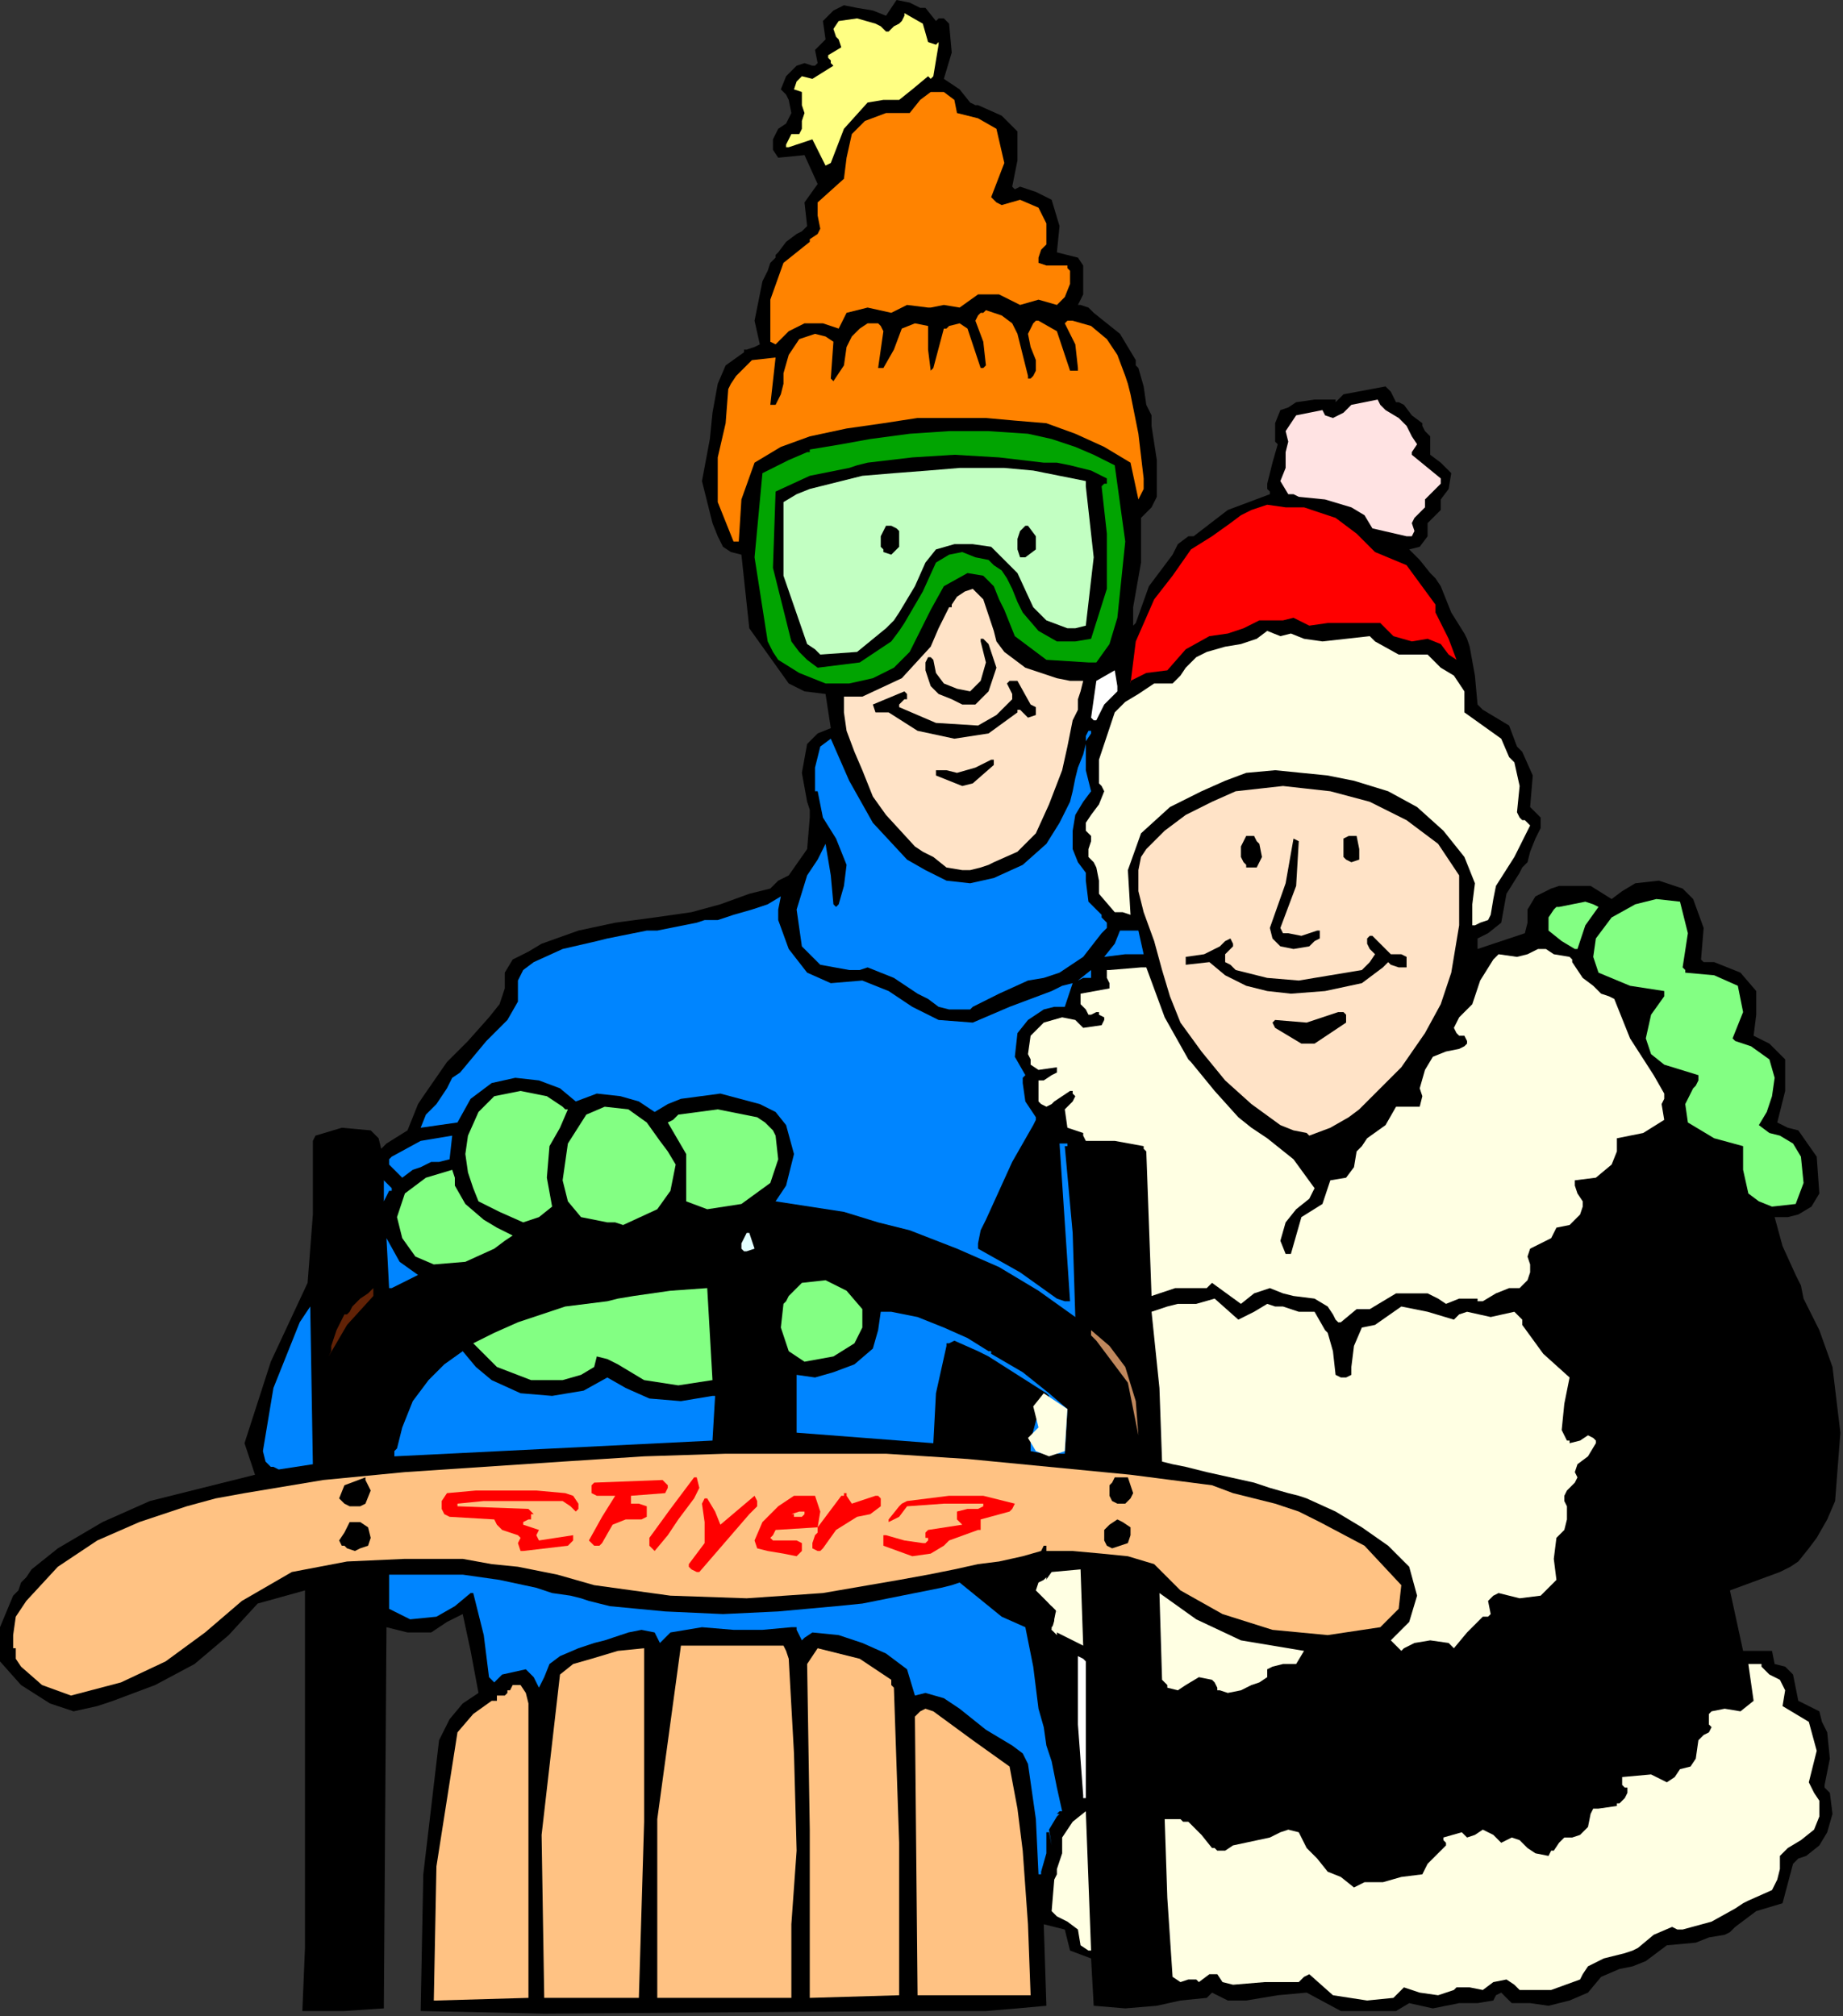
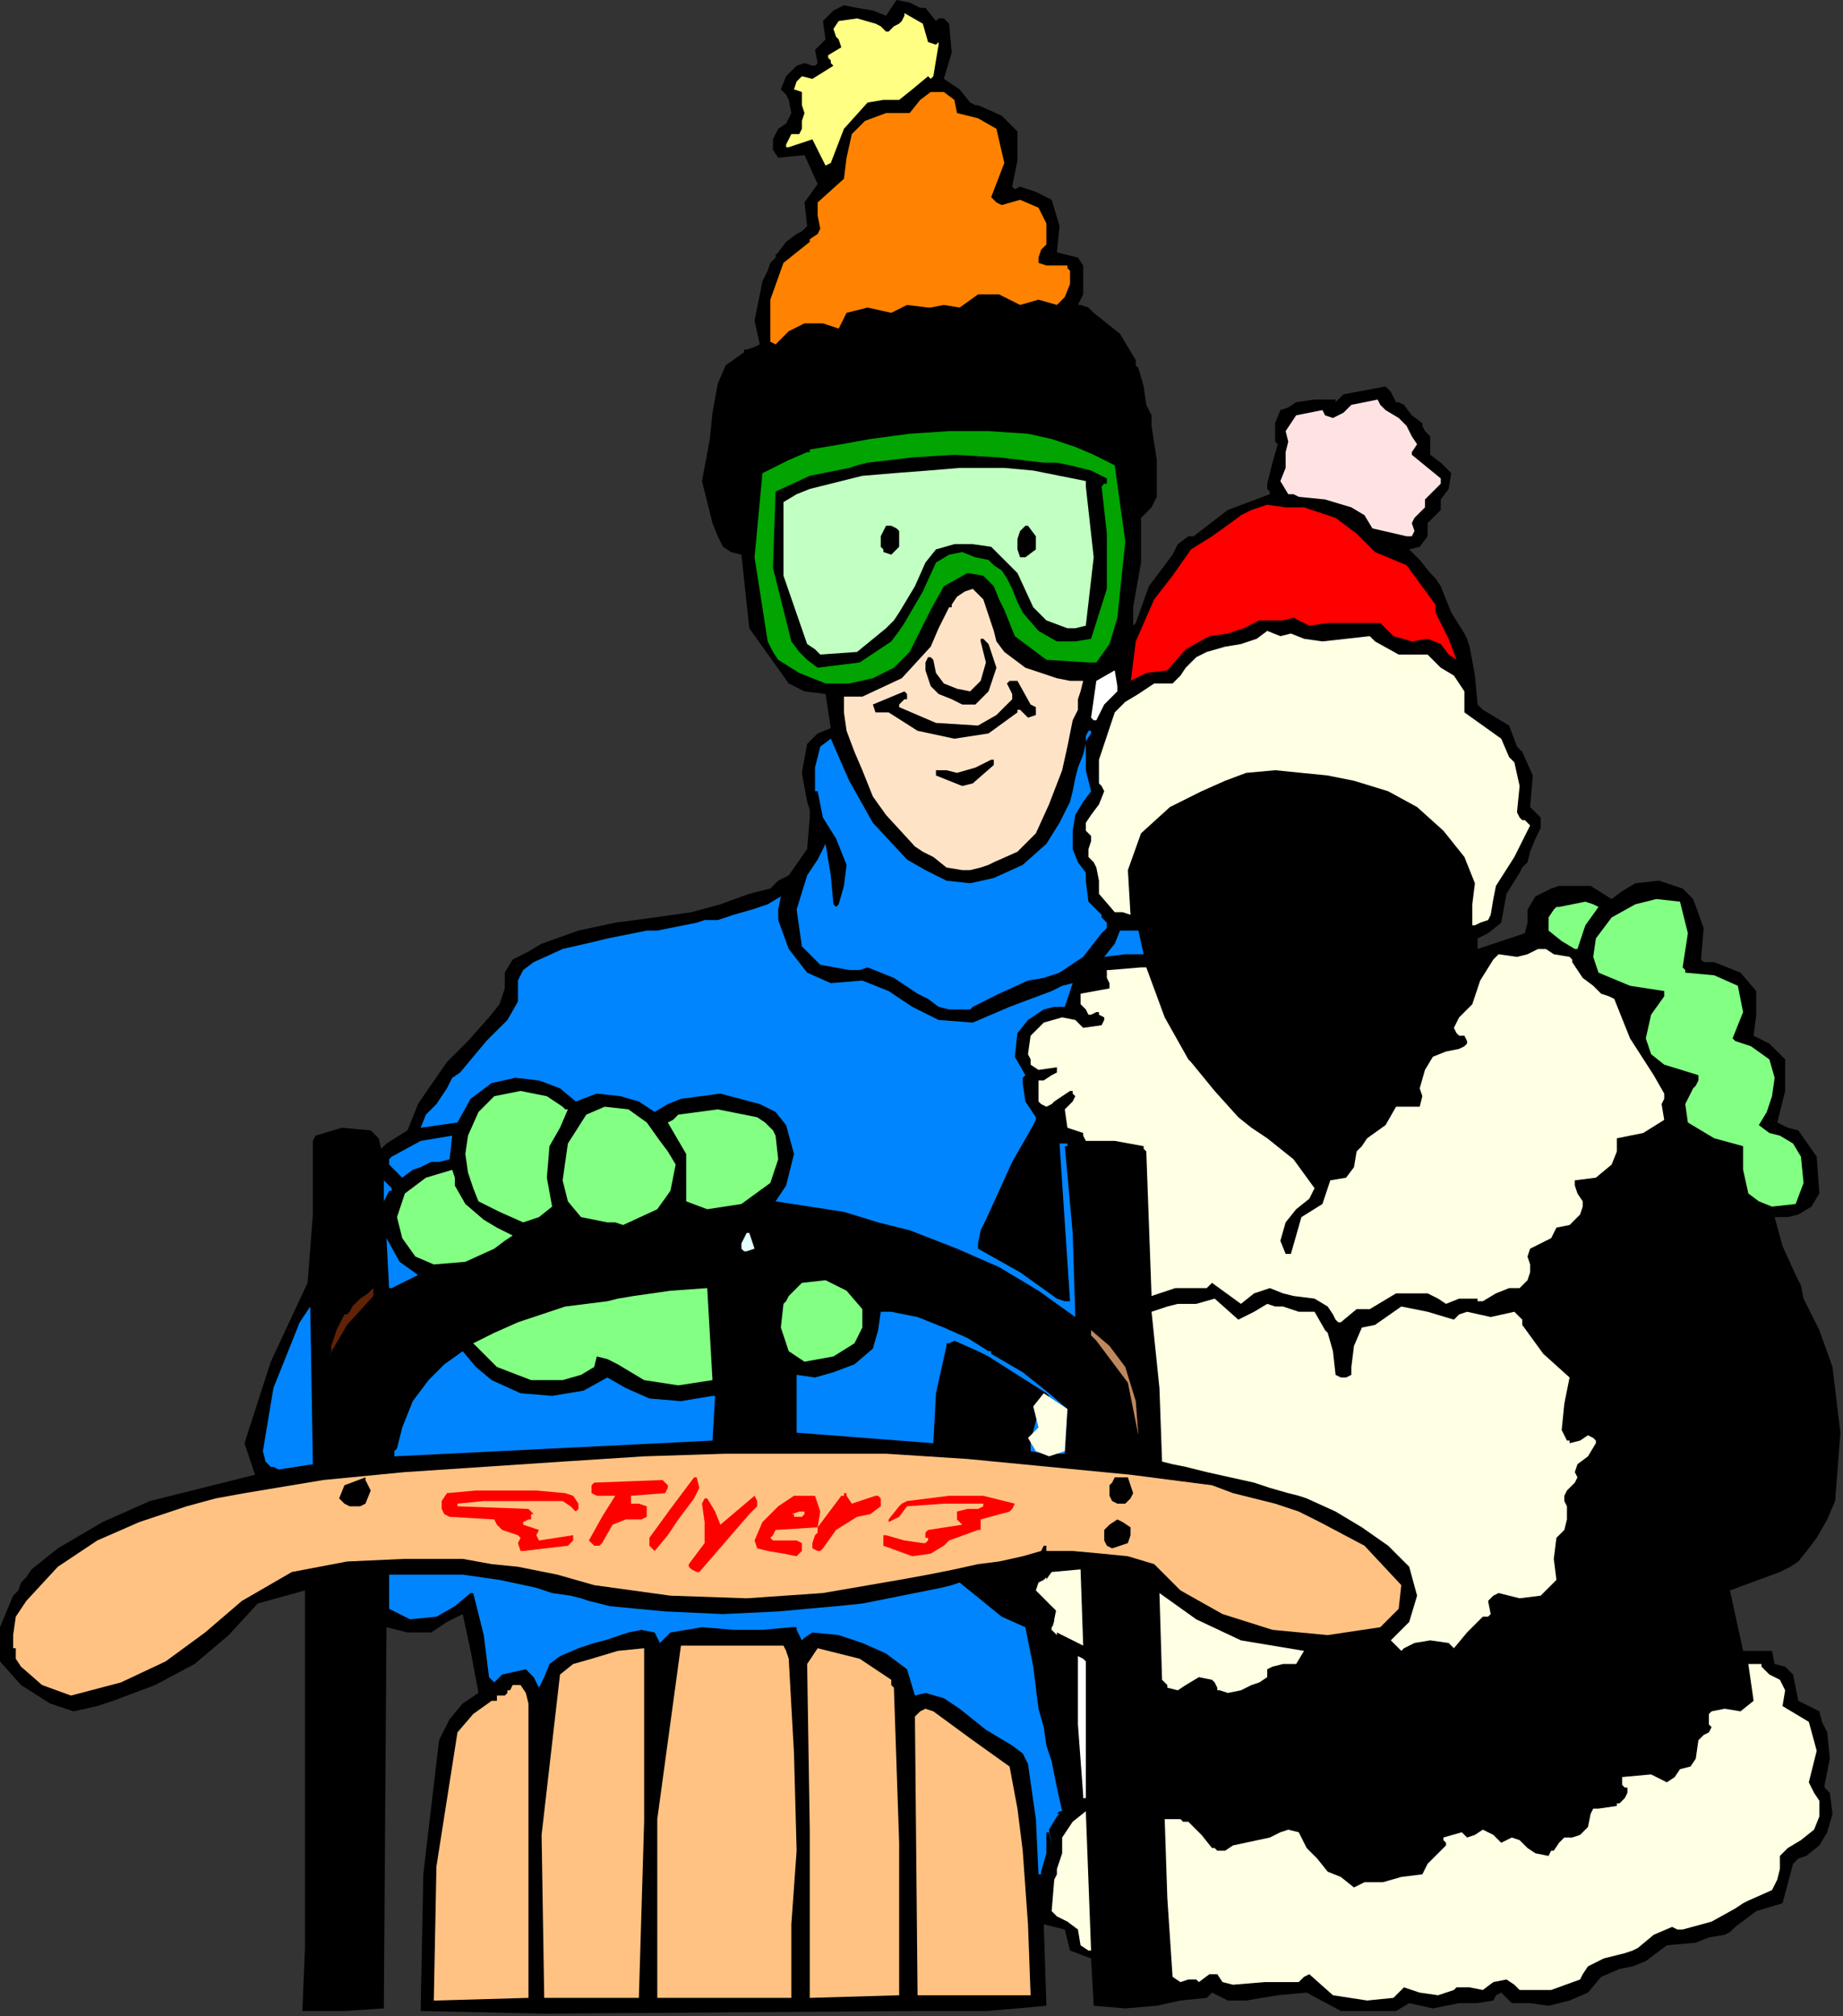
<svg xmlns="http://www.w3.org/2000/svg" xmlns:ns1="http://sodipodi.sourceforge.net/DTD/sodipodi-0.dtd" xmlns:ns2="http://www.inkscape.org/namespaces/inkscape" version="1.0" width="185.473mm" height="202.935mm" id="svg151" ns1:docname="PEOPL002.WMF">
  <rect width="100%" height="100%" fill="#333333" stroke="none" />
  <ns1:namedview pagecolor="#ffffff" bordercolor="#666666" borderopacity="1" objecttolerance="10" gridtolerance="10" guidetolerance="10" ns2:pageopacity="0" ns2:pageshadow="2" ns2:window-width="640" ns2:window-height="480" id="namedview153" />
  <defs id="defs3">
    <pattern id="WMFhbasepattern" patternUnits="userSpaceOnUse" width="6" height="6" x="0" y="0" />
  </defs>
-   <path style="fill:none;stroke:none;" d="  M 0,771   L 0,771   L 0,771   L 0,771   z " id="path5" />
  <path style="fill:#000000;fill-rule:evenodd;fill-opacity:1;stroke:none;" d="  M 146,764   L 146,763   L 146,763   L 147,619   L 155,621   L 164,621   L 170,617   L 176,614   L 179,628   L 182,644   L 176,648   L 171,654   L 167,662   L 161,713   L 160,765   L 207,766   L 350,765   L 362,765   L 375,765   L 387,764   L 398,763   L 397,732   L 405,734   L 407,742   L 415,745   L 416,763   L 428,764   L 440,763   L 449,761   L 459,760   L 460,759   L 461,758   L 467,761   L 474,761   L 486,759   L 497,758   L 510,765   L 525,765   L 531,765   L 536,762   L 545,764   L 555,762   L 562,762   L 568,761   L 569,759   L 571,758   L 573,760   L 575,762   L 582,762   L 589,763   L 597,761   L 604,758   L 609,752   L 616,749   L 621,748   L 626,746   L 634,740   L 645,739   L 650,737   L 656,736   L 658,735   L 660,733   L 668,727   L 678,724   L 682,709   L 684,707   L 687,706   L 692,702   L 695,697   L 697,690   L 696,682   L 694,680   L 694,679   L 696,669   L 695,659   L 693,655   L 692,651   L 684,647   L 682,637   L 679,634   L 675,633   L 674,628   L 663,628   L 658,605   L 677,598   L 681,596   L 684,594   L 688,589   L 691,585   L 695,578   L 698,571   L 700,545   L 697,520   L 692,506   L 686,494   L 685,489   L 683,485   L 678,474   L 675,463   L 680,463   L 684,462   L 689,459   L 692,454   L 691,440   L 684,430   L 680,429   L 676,427   L 679,415   L 679,403   L 678,402   L 677,401   L 673,397   L 667,394   L 668,386   L 668,377   L 662,370   L 652,366   L 650,366   L 649,366   L 648,366   L 647,365   L 648,353   L 644,342   L 643,341   L 643,341   L 640,338   L 631,335   L 622,336   L 617,339   L 613,342   L 605,337   L 596,337   L 593,337   L 590,338   L 584,341   L 581,346   L 581,351   L 580,355   L 562,361   L 562,359   L 562,357   L 566,355   L 571,351   L 573,340   L 578,332   L 579,330   L 581,328   L 582,324   L 584,319   L 586,315   L 586,311   L 584,309   L 582,307   L 583,295   L 579,286   L 578,285   L 577,284   L 574,276   L 564,270   L 563,269   L 562,268   L 561,257   L 559,246   L 558,243   L 557,241   L 552,233   L 548,223   L 546,220   L 544,218   L 540,213   L 536,209   L 540,208   L 543,204   L 543,201   L 543,199   L 548,194   L 548,192   L 548,190   L 551,186   L 552,180   L 548,176   L 544,173   L 544,170   L 544,166   L 542,164   L 541,162   L 541,162   L 541,161   L 537,158   L 534,154   L 532,153   L 531,153   L 530,151   L 529,149   L 528,148   L 527,147   L 511,150   L 511,150   L 510,151   L 509,152   L 508,153   L 508,152   L 507,152   L 500,152   L 493,153   L 490,155   L 487,156   L 485,161   L 485,166   L 485,168   L 486,169   L 484,176   L 482,184   L 482,186   L 483,187   L 483,188   L 483,188   L 467,194   L 454,204   L 453,204   L 452,204   L 448,207   L 446,211   L 437,223   L 432,237   L 431,238   L 431,239   L 431,235   L 431,231   L 434,214   L 434,197   L 438,193   L 440,189   L 440,175   L 438,162   L 438,158   L 436,154   L 435,147   L 433,140   L 432,139   L 432,137   L 426,127   L 416,119   L 414,117   L 411,116   L 411,116   L 410,116   L 412,112   L 412,109   L 412,105   L 412,101   L 410,98   L 402,96   L 403,86   L 400,76   L 394,73   L 388,71   L 386,72   L 386,72   L 385,71   L 385,71   L 387,61   L 387,50   L 381,44   L 372,40   L 371,40   L 369,39   L 365,34   L 359,30   L 362,20   L 361,9   L 360,8   L 359,7   L 357,7   L 356,8   L 352,3   L 350,3   L 346,1   L 341,0   L 337,6   L 332,4   L 326,3   L 321,2   L 317,4   L 315,6   L 313,8   L 314,15   L 312,17   L 310,19   L 311,24   L 310,25   L 309,25   L 306,24   L 303,25   L 299,29   L 297,34   L 299,36   L 300,38   L 301,43   L 299,47   L 296,49   L 294,53   L 294,57   L 296,60   L 306,59   L 311,70   L 306,77   L 307,86   L 305,88   L 303,89   L 299,92   L 296,96   L 295,97   L 295,98   L 293,100   L 292,103   L 290,107   L 289,112   L 287,122   L 289,131   L 287,132   L 284,133   L 283,133   L 283,134   L 276,139   L 273,146   L 271,157   L 270,167   L 267,183   L 271,199   L 273,204   L 275,208   L 278,210   L 282,211   L 285,239   L 300,260   L 306,263   L 314,264   L 316,277   L 311,279   L 307,283   L 305,294   L 307,305   L 308,308   L 308,311   L 307,323   L 300,333   L 296,335   L 293,338   L 289,339   L 285,340   L 274,344   L 263,347   L 249,349   L 234,351   L 220,354   L 206,359   L 201,362   L 195,365   L 192,370   L 192,376   L 190,382   L 186,387   L 178,396   L 170,404   L 161,417   L 159,420   L 155,430   L 147,435   L 146,436   L 145,437   L 144,433   L 141,430   L 130,429   L 120,432   L 119,434   L 119,436   L 119,462   L 117,488   L 103,518   L 93,549   L 95,555   L 97,561   L 77,566   L 57,571   L 39,579   L 22,589   L 17,593   L 12,597   L 10,600   L 8,602   L 7,605   L 5,607   L 0,619   L 0,632   L 8,641   L 19,648   L 28,651   L 37,649   L 40,648   L 43,647   L 59,641   L 74,633   L 87,622   L 98,610   L 116,605   L 116,660   L 116,716   L 116,741   L 115,765   L 131,765   L 146,764  z " id="path7" />
  <path style="fill:#ffc283;fill-rule:evenodd;fill-opacity:1;stroke:none;" d="  M 166,761   L 201,760   L 201,704   L 201,648   L 200,644   L 198,641   L 195,641   L 194,643   L 194,643   L 193,643   L 193,644   L 192,645   L 189,645   L 189,646   L 189,647   L 188,647   L 187,647   L 180,652   L 174,659   L 166,710   L 165,761   L 166,761   L 166,761  z " id="path9" />
  <path style="fill:#ffffe3;fill-rule:evenodd;fill-opacity:1;stroke:none;" d="  M 520,761   L 530,760   L 534,756   L 537,757   L 540,758   L 547,759   L 553,757   L 554,756   L 554,756   L 559,756   L 564,757   L 568,754   L 573,753   L 576,755   L 578,757   L 590,757   L 601,753   L 602,751   L 604,748   L 610,745   L 618,743   L 621,742   L 623,741   L 629,736   L 636,733   L 638,734   L 640,734   L 651,731   L 660,726   L 663,724   L 665,723   L 674,719   L 676,715   L 677,711   L 677,708   L 677,706   L 680,703   L 685,700   L 690,696   L 692,691   L 692,685   L 690,682   L 688,678   L 691,666   L 688,655   L 678,649   L 679,643   L 677,639   L 673,637   L 670,634   L 670,634   L 670,633   L 665,633   L 667,647   L 662,651   L 656,650   L 651,651   L 650,652   L 650,655   L 650,656   L 651,657   L 650,659   L 648,660   L 646,662   L 645,669   L 643,672   L 639,673   L 637,676   L 634,678   L 628,675   L 617,676   L 617,678   L 617,679   L 618,680   L 619,680   L 619,682   L 618,684   L 617,685   L 616,686   L 615,686   L 615,687   L 608,688   L 606,688   L 605,690   L 604,695   L 601,698   L 598,699   L 595,699   L 593,701   L 591,704   L 590,704   L 589,706   L 584,705   L 581,703   L 578,700   L 575,699   L 571,701   L 568,698   L 564,696   L 561,698   L 558,699   L 556,697   L 549,699   L 549,700   L 550,701   L 550,702   L 550,702   L 543,709   L 541,713   L 533,714   L 526,716   L 522,716   L 519,716   L 517,717   L 515,718   L 510,714   L 505,712   L 501,707   L 497,703   L 494,697   L 490,696   L 487,697   L 485,698   L 483,699   L 469,702   L 466,704   L 463,704   L 462,703   L 461,703   L 457,698   L 452,693   L 450,693   L 449,692   L 443,692   L 444,722   L 446,752   L 449,754   L 452,753   L 455,753   L 456,754   L 456,754   L 460,751   L 463,751   L 465,754   L 469,755   L 481,754   L 492,754   L 493,754   L 494,754   L 496,752   L 498,751   L 507,759   L 520,761  z " id="path11" />
  <path style="fill:#ffc283;fill-rule:evenodd;fill-opacity:1;stroke:none;" d="  M 227,760   L 243,760   L 245,693   L 245,627   L 235,628   L 225,631   L 218,633   L 213,637   L 206,698   L 207,760   L 227,760  z " id="path13" />
  <path style="fill:#ffc283;fill-rule:evenodd;fill-opacity:1;stroke:none;" d="  M 250,760   L 301,760   L 301,732   L 303,704   L 302,667   L 300,631   L 299,628   L 298,626   L 259,626   L 250,692   L 250,760   L 250,760   L 250,760  z " id="path15" />
  <path style="fill:#ffc283;fill-rule:evenodd;fill-opacity:1;stroke:none;" d="  M 308,760   L 342,759   L 342,701   L 340,642   L 339,641   L 339,639   L 327,631   L 311,627   L 309,630   L 307,633   L 308,696   L 308,760   L 308,760   L 308,760  z " id="path17" />
  <path style="fill:#ffc283;fill-rule:evenodd;fill-opacity:1;stroke:none;" d="  M 349,759   L 392,759   L 391,732   L 389,704   L 387,688   L 384,672   L 370,662   L 355,651   L 352,650   L 350,651   L 349,652   L 348,653   L 349,759  z " id="path19" />
  <path style="fill:#ffffe3;fill-rule:evenodd;fill-opacity:1;stroke:none;" d="  M 414,742   L 414,742   L 415,742   L 413,689   L 408,693   L 404,699   L 404,705   L 402,711   L 402,712   L 402,713   L 401,715   L 400,727   L 401,728   L 402,729   L 406,731   L 410,734   L 411,740   L 414,742  z " id="path21" />
  <path style="fill:#0085ff;fill-rule:evenodd;fill-opacity:1;stroke:none;" d="  M 396,712   L 398,705   L 398,697   L 399,697   L 399,697   L 400,702   L 399,696   L 402,691   L 402,691   L 403,690   L 403,690   L 402,690   L 403,689   L 404,689   L 402,680   L 400,670   L 399,667   L 398,664   L 397,657   L 395,650   L 393,634   L 390,619   L 381,615   L 365,602   L 362,603   L 358,604   L 348,606   L 338,608   L 328,610   L 318,611   L 296,613   L 275,614   L 253,613   L 232,611   L 228,610   L 224,609   L 221,608   L 217,607   L 210,606   L 204,604   L 190,601   L 176,599   L 162,599   L 148,599   L 148,612   L 156,616   L 166,615   L 173,611   L 179,606   L 180,606   L 180,606   L 184,622   L 186,638   L 187,639   L 188,640   L 191,637   L 200,635   L 203,638   L 205,642   L 206,640   L 207,638   L 209,633   L 213,630   L 220,627   L 226,625   L 230,624   L 233,623   L 236,622   L 239,621   L 244,620   L 249,621   L 251,625   L 253,623   L 255,621   L 267,619   L 279,620   L 290,620   L 301,619   L 303,619   L 303,620   L 305,624   L 306,623   L 309,621   L 319,622   L 328,625   L 337,629   L 345,635   L 348,645   L 352,644   L 359,646   L 365,650   L 375,658   L 385,664   L 389,667   L 391,671   L 394,692   L 395,713   L 396,713   L 396,712  z " id="path23" />
  <path style="fill:#ffffff;fill-rule:evenodd;fill-opacity:1;stroke:none;" d="  M 413,684   L 413,684   L 413,683   L 413,632   L 412,631   L 410,630   L 410,656   L 412,683   L 412,684   L 413,684  z " id="path25" />
  <path style="fill:#ffc283;fill-rule:evenodd;fill-opacity:1;stroke:none;" d="  M 27,645   L 46,640   L 63,632   L 78,621   L 92,609   L 111,598   L 132,594   L 154,593   L 176,593   L 187,595   L 197,596   L 212,599   L 226,603   L 255,607   L 284,608   L 313,606   L 342,601   L 353,599   L 363,597   L 372,595   L 380,594   L 389,592   L 396,590   L 397,588   L 397,588   L 398,588   L 398,590   L 408,590   L 419,591   L 429,592   L 439,595   L 449,605   L 465,614   L 484,620   L 505,622   L 525,619   L 532,612   L 533,603   L 519,588   L 502,579   L 498,577   L 494,575   L 485,572   L 477,570   L 469,568   L 461,565   L 430,561   L 399,558   L 368,555   L 337,553   L 306,553   L 276,553   L 245,554   L 214,556   L 184,558   L 154,560   L 123,563   L 93,568   L 82,570   L 71,573   L 53,579   L 37,586   L 22,596   L 10,609   L 6,615   L 5,622   L 5,624   L 5,627   L 6,627   L 6,628   L 6,631   L 8,634   L 16,641   L 27,645  z " id="path27" />
  <path style="fill:#ffffe3;fill-rule:evenodd;fill-opacity:1;stroke:none;" d="  M 467,644   L 472,643   L 476,641   L 479,640   L 482,638   L 482,635   L 484,634   L 488,633   L 493,633   L 496,628   L 484,626   L 472,624   L 455,616   L 441,606   L 442,639   L 443,640   L 444,641   L 444,642   L 448,643   L 451,641   L 456,638   L 461,639   L 462,640   L 463,642   L 463,643   L 464,643   L 467,644  z " id="path29" />
  <path style="fill:#ffffe3;fill-rule:evenodd;fill-opacity:1;stroke:none;" d="  M 534,627   L 538,625   L 544,624   L 551,625   L 552,626   L 553,627   L 558,621   L 564,615   L 566,615   L 567,614   L 566,609   L 568,607   L 570,606   L 578,608   L 586,607   L 592,601   L 591,593   L 592,585   L 595,582   L 596,578   L 596,573   L 595,571   L 595,569   L 596,567   L 599,564   L 600,562   L 599,560   L 600,557   L 604,554   L 607,549   L 607,548   L 607,548   L 606,547   L 604,546   L 601,548   L 597,549   L 597,548   L 596,548   L 594,544   L 595,534   L 597,524   L 587,515   L 579,504   L 579,502   L 578,501   L 577,500   L 576,499   L 567,501   L 558,499   L 555,500   L 553,502   L 543,499   L 533,497   L 523,504   L 518,505   L 515,512   L 514,520   L 514,523   L 512,524   L 510,524   L 508,523   L 507,514   L 505,507   L 504,506   L 504,506   L 500,499   L 494,499   L 488,497   L 485,497   L 482,496   L 477,499   L 471,502   L 462,494   L 455,496   L 448,496   L 444,497   L 441,498   L 438,499   L 441,528   L 442,556   L 446,557   L 451,558   L 455,559   L 459,560   L 468,562   L 477,564   L 483,566   L 490,568   L 494,569   L 497,570   L 508,575   L 518,581   L 528,588   L 536,596   L 539,607   L 536,617   L 530,623   L 529,624   L 529,624   L 531,626   L 533,628   L 534,627   L 534,627  z " id="path31" />
  <path style="fill:#ffffe3;fill-rule:evenodd;fill-opacity:1;stroke:none;" d="  M 412,626   L 411,597   L 400,598   L 395,605   L 399,610   L 402,613   L 400,620   L 412,626   L 412,626   L 412,626  z " id="path33" />
  <path style="fill:#ffffe3;fill-rule:evenodd;fill-opacity:1;stroke:none;" d="  M 402,622   L 402,611   L 401,616   L 401,617   L 401,617   L 401,618   L 400,619   L 400,619   L 400,620   L 401,621   L 402,622   L 402,622  z " id="path35" />
  <path style="fill:#ffffe3;fill-rule:evenodd;fill-opacity:1;stroke:none;" d="  M 400,611   L 399,606   L 398,601   L 398,600   L 397,601   L 395,602   L 394,605   L 397,608   L 400,611  z " id="path37" />
  <path style="fill:#ff0000;fill-rule:evenodd;fill-opacity:1;stroke:none;" d="  M 265,598   L 265,598   L 266,598   L 285,576   L 288,573   L 288,571   L 287,569   L 287,569   L 287,569   L 274,580   L 272,575   L 269,570   L 268,570   L 267,572   L 268,579   L 268,587   L 265,591   L 262,595   L 262,596   L 262,596   L 263,597   L 265,598  z " id="path39" />
  <path style="fill:#ff0000;fill-rule:evenodd;fill-opacity:1;stroke:none;" d="  M 303,592   L 305,590   L 305,587   L 303,586   L 294,586   L 293,585   L 294,584   L 295,582   L 295,582   L 311,581   L 311,583   L 310,584   L 309,587   L 309,589   L 311,590   L 312,590   L 313,589   L 318,582   L 326,577   L 331,576   L 335,573   L 335,570   L 334,569   L 333,569   L 324,572   L 322,569   L 322,568   L 321,568   L 321,569   L 320,569   L 311,581   L 312,575   L 310,569   L 309,569   L 309,569   L 302,569   L 296,573   L 290,579   L 287,586   L 288,589   L 292,590   L 298,591   L 303,592  z " id="path41" />
  <path style="fill:#ff0000;fill-rule:evenodd;fill-opacity:1;stroke:none;" d="  M 347,592   L 354,591   L 359,588   L 360,587   L 361,586   L 372,582   L 373,582   L 373,581   L 373,578   L 384,575   L 385,574   L 386,572   L 374,569   L 361,569   L 353,570   L 345,571   L 343,572   L 342,573   L 338,578   L 338,578   L 338,579   L 342,577   L 345,573   L 359,572   L 374,572   L 374,573   L 372,574   L 368,574   L 364,575   L 364,576   L 364,578   L 365,579   L 366,580   L 353,582   L 352,583   L 352,585   L 353,585   L 353,586   L 352,587   L 351,587   L 344,586   L 337,584   L 337,584   L 336,584   L 336,586   L 336,588   L 347,592  z " id="path43" />
  <path style="fill:#ff0000;fill-rule:evenodd;fill-opacity:1;stroke:none;" d="  M 199,590   L 216,588   L 218,586   L 218,584   L 205,586   L 204,584   L 205,582   L 202,581   L 199,580   L 199,579   L 199,579   L 201,578   L 202,578   L 202,577   L 202,576   L 203,576   L 201,574   L 174,573   L 174,573   L 174,572   L 184,571   L 194,571   L 204,571   L 214,571   L 217,573   L 219,575   L 219,575   L 220,574   L 220,573   L 220,572   L 218,569   L 215,568   L 204,567   L 192,567   L 181,567   L 170,568   L 168,571   L 168,574   L 169,576   L 171,577   L 188,578   L 189,580   L 191,582   L 197,584   L 197,584   L 198,585   L 197,587   L 198,590   L 198,590   L 199,590  z " id="path45" />
  <path style="fill:#ff0000;fill-rule:evenodd;fill-opacity:1;stroke:none;" d="  M 249,590   L 254,584   L 258,578   L 261,574   L 264,570   L 266,566   L 265,562   L 265,562   L 264,562   L 255,574   L 247,585   L 247,587   L 247,588   L 248,589   L 249,590   L 249,590   L 249,590  z " id="path47" />
-   <path style="fill:#000000;fill-rule:evenodd;fill-opacity:1;stroke:none;" d="  M 135,590   L 137,589   L 140,588   L 141,585   L 140,581   L 137,579   L 133,579   L 131,583   L 129,586   L 130,588   L 131,588   L 132,589   L 135,590  z " id="path49" />
  <path style="fill:#000000;fill-rule:evenodd;fill-opacity:1;stroke:none;" d="  M 423,589   L 429,587   L 430,584   L 430,581   L 427,579   L 425,578   L 422,580   L 420,582   L 420,586   L 421,588   L 423,589  z " id="path51" />
  <path style="fill:#ff0000;fill-rule:evenodd;fill-opacity:1;stroke:none;" d="  M 227,588   L 228,588   L 229,587   L 233,580   L 238,578   L 244,578   L 246,577   L 246,575   L 246,574   L 246,573   L 243,572   L 240,572   L 240,570   L 240,569   L 253,568   L 254,566   L 254,565   L 252,563   L 226,564   L 225,565   L 225,567   L 225,568   L 227,569   L 234,569   L 229,577   L 224,586   L 225,587   L 225,587   L 226,588   L 227,588   L 227,588   L 227,588  z " id="path53" />
  <path style="fill:#ffc283;fill-rule:evenodd;fill-opacity:1;stroke:none;" d="  M 302,577   L 305,577   L 306,576   L 306,575   L 304,575   L 301,576   L 302,576   L 302,577  z " id="path55" />
  <path style="fill:#000000;fill-rule:evenodd;fill-opacity:1;stroke:none;" d="  M 133,573   L 137,573   L 139,572   L 141,567   L 139,563   L 139,562   L 139,562   L 131,565   L 129,570   L 130,571   L 131,572   L 133,573   L 133,573  z " id="path57" />
  <path style="fill:#000000;fill-rule:evenodd;fill-opacity:1;stroke:none;" d="  M 425,572   L 428,572   L 430,570   L 431,568   L 430,565   L 429,562   L 427,562   L 424,562   L 423,564   L 422,565   L 422,567   L 422,569   L 423,571   L 425,572  z " id="path59" />
  <path style="fill:#0085ff;fill-rule:evenodd;fill-opacity:1;stroke:none;" d="  M 106,559   L 119,557   L 118,497   L 116,500   L 114,503   L 104,528   L 100,552   L 101,556   L 103,558   L 103,558   L 104,558   L 106,559   L 106,559  z " id="path61" />
  <path style="fill:#0085ff;fill-rule:evenodd;fill-opacity:1;stroke:none;" d="  M 150,554   L 271,548   L 272,531   L 271,531   L 271,531   L 259,533   L 247,532   L 238,528   L 231,524   L 222,529   L 210,531   L 198,530   L 187,525   L 181,520   L 176,514   L 169,519   L 163,525   L 157,533   L 153,543   L 152,547   L 151,551   L 151,551   L 150,552   L 150,553   L 150,554  z " id="path63" />
  <path style="fill:#0085ff;fill-rule:evenodd;fill-opacity:1;stroke:none;" d="  M 397,553   L 405,553   L 406,536   L 399,530   L 389,522   L 377,515   L 377,514   L 376,514   L 368,509   L 359,505   L 349,501   L 339,499   L 337,499   L 335,499   L 334,506   L 332,513   L 325,519   L 317,522   L 310,524   L 303,523   L 303,545   L 355,549   L 356,530   L 360,512   L 360,511   L 361,511   L 363,510   L 372,514   L 376,516   L 398,530   L 399,531   L 399,532   L 398,534   L 396,535   L 396,535   L 396,536   L 396,537   L 395,537   L 392,548   L 392,548   L 392,547   L 392,552   L 397,553  z " id="path65" />
  <path style="fill:#c0885d;fill-rule:evenodd;fill-opacity:1;stroke:none;" d="  M 433,546   L 432,533   L 428,520   L 422,512   L 415,506   L 415,508   L 417,510   L 429,526   L 433,546  z " id="path67" />
  <path style="fill:#83ff83;fill-rule:evenodd;fill-opacity:1;stroke:none;" d="  M 258,527   L 271,525   L 269,490   L 255,491   L 241,493   L 235,494   L 231,495   L 223,496   L 215,497   L 206,500   L 197,503   L 188,507   L 180,511   L 189,520   L 202,525   L 208,525   L 214,525   L 221,523   L 226,520   L 227,516   L 231,517   L 235,519   L 245,525   L 258,527  z " id="path69" />
  <path style="fill:#83ff83;fill-rule:evenodd;fill-opacity:1;stroke:none;" d="  M 306,518   L 317,516   L 325,511   L 328,505   L 328,498   L 322,491   L 314,487   L 305,488   L 300,493   L 299,495   L 298,496   L 297,505   L 300,514   L 303,516   L 306,518  z " id="path71" />
  <path style="fill:#612206;fill-rule:evenodd;fill-opacity:1;stroke:none;" d="  M 125,516   L 132,504   L 142,493   L 142,490   L 140,492   L 137,494   L 134,497   L 133,499   L 132,500   L 131,500   L 128,506   L 126,512   L 126,514   L 125,516  z " id="path73" />
  <path style="fill:#ffffe3;fill-rule:evenodd;fill-opacity:1;stroke:none;" d="  M 510,503   L 516,498   L 521,498   L 531,492   L 543,492   L 547,494   L 550,496   L 555,494   L 560,494   L 561,494   L 562,494   L 562,495   L 563,495   L 563,495   L 564,495   L 569,492   L 574,490   L 578,490   L 581,487   L 582,484   L 582,481   L 581,478   L 582,475   L 590,471   L 592,467   L 597,466   L 601,462   L 602,459   L 602,457   L 600,454   L 599,451   L 599,450   L 599,449   L 607,448   L 613,443   L 615,438   L 615,433   L 625,431   L 633,426   L 632,420   L 633,418   L 633,416   L 629,409   L 620,395   L 614,380   L 612,379   L 609,378   L 606,375   L 602,372   L 598,366   L 598,365   L 597,364   L 591,363   L 588,361   L 585,361   L 581,363   L 577,364   L 570,363   L 568,365   L 563,373   L 560,382   L 555,387   L 554,389   L 553,391   L 554,393   L 555,394   L 555,394   L 556,394   L 557,394   L 558,396   L 558,396   L 558,397   L 557,398   L 555,399   L 550,400   L 545,402   L 542,407   L 540,414   L 541,417   L 540,421   L 531,421   L 527,428   L 520,433   L 518,436   L 516,438   L 515,444   L 512,448   L 506,449   L 503,458   L 495,463   L 491,477   L 489,477   L 487,472   L 489,465   L 493,460   L 498,456   L 500,452   L 492,441   L 482,433   L 476,429   L 471,425   L 462,415   L 453,404   L 453,404   L 452,403   L 443,387   L 436,368   L 434,368   L 422,369   L 422,369   L 421,369   L 421,372   L 422,374   L 422,376   L 411,378   L 411,380   L 411,382   L 413,384   L 414,386   L 414,386   L 415,386   L 417,385   L 418,385   L 418,386   L 420,387   L 420,388   L 419,390   L 412,391   L 410,389   L 409,388   L 404,387   L 397,389   L 392,394   L 391,401   L 392,403   L 392,405   L 395,407   L 402,406   L 402,408   L 400,409   L 397,411   L 395,411   L 395,419   L 396,420   L 398,421   L 400,420   L 401,419   L 407,415   L 408,415   L 408,416   L 409,417   L 408,419   L 407,420   L 405,422   L 406,429   L 412,431   L 412,432   L 413,434   L 424,434   L 435,436   L 435,437   L 436,438   L 438,493   L 447,490   L 456,490   L 459,490   L 461,488   L 472,496   L 477,492   L 483,490   L 488,492   L 492,493   L 500,494   L 505,497   L 507,500   L 508,502   L 509,503   L 510,503  z " id="path75" />
  <path style="fill:#0085ff;fill-rule:evenodd;fill-opacity:1;stroke:none;" d="  M 409,501   L 408,469   L 405,436   L 406,436   L 406,435   L 405,435   L 403,435   L 407,495   L 405,495   L 402,494   L 388,484   L 372,475   L 372,475   L 372,474   L 372,473   L 372,473   L 373,468   L 375,464   L 380,453   L 385,442   L 389,435   L 393,428   L 394,426   L 394,425   L 390,419   L 389,412   L 389,410   L 390,409   L 386,402   L 387,393   L 391,388   L 397,384   L 401,383   L 405,383   L 408,374   L 404,375   L 400,377   L 384,383   L 370,389   L 357,388   L 347,383   L 338,377   L 328,373   L 316,374   L 307,370   L 300,361   L 296,350   L 296,346   L 297,341   L 292,344   L 286,346   L 279,348   L 273,350   L 268,350   L 265,351   L 260,352   L 255,353   L 250,354   L 246,354   L 241,355   L 236,356   L 231,357   L 227,358   L 214,361   L 203,366   L 199,369   L 197,373   L 197,381   L 193,388   L 189,392   L 185,396   L 180,402   L 175,408   L 172,410   L 170,414   L 168,417   L 166,420   L 162,424   L 160,429   L 174,427   L 179,418   L 187,412   L 196,410   L 205,411   L 213,414   L 219,419   L 227,416   L 236,417   L 243,419   L 249,423   L 254,420   L 259,418   L 274,416   L 289,420   L 295,423   L 299,428   L 302,439   L 299,451   L 297,454   L 295,457   L 308,459   L 321,461   L 334,465   L 346,468   L 364,475   L 380,482   L 395,491   L 409,501  z " id="path77" />
  <path style="fill:#0085ff;fill-rule:evenodd;fill-opacity:1;stroke:none;" d="  M 149,490   L 159,485   L 152,480   L 147,471   L 148,490   L 149,490   L 149,490  z " id="path79" />
  <path style="fill:#83ff83;fill-rule:evenodd;fill-opacity:1;stroke:none;" d="  M 165,481   L 177,480   L 188,475   L 192,472   L 195,470   L 189,467   L 184,464   L 177,458   L 173,451   L 173,448   L 172,445   L 162,448   L 154,454   L 151,463   L 153,471   L 158,478   L 165,481  z " id="path81" />
  <path style="fill:#e3ffff;fill-rule:evenodd;fill-opacity:1;stroke:none;" d="  M 284,476   L 287,475   L 285,469   L 285,469   L 284,469   L 282,473   L 282,475   L 283,476   L 284,476   L 284,476  z " id="path83" />
  <path style="fill:#83ff83;fill-rule:evenodd;fill-opacity:1;stroke:none;" d="  M 237,466   L 250,460   L 255,453   L 257,443   L 254,438   L 251,434   L 246,427   L 239,422   L 230,421   L 223,424   L 216,435   L 214,449   L 216,457   L 221,463   L 226,464   L 231,465   L 234,465   L 237,466  z " id="path85" />
  <path style="fill:#83ff83;fill-rule:evenodd;fill-opacity:1;stroke:none;" d="  M 199,465   L 205,463   L 210,459   L 208,448   L 209,436   L 213,429   L 216,422   L 215,422   L 214,421   L 211,419   L 208,417   L 198,415   L 188,417   L 182,423   L 178,432   L 177,439   L 178,446   L 180,452   L 182,457   L 190,461   L 199,465  z " id="path87" />
  <path style="fill:#83ff83;fill-rule:evenodd;fill-opacity:1;stroke:none;" d="  M 269,460   L 282,458   L 293,450   L 296,441   L 295,432   L 294,430   L 293,429   L 291,427   L 288,425   L 273,422   L 258,424   L 256,426   L 254,427   L 261,439   L 261,455   L 261,456   L 261,457   L 269,460  z " id="path89" />
  <path style="fill:#83ff83;fill-rule:evenodd;fill-opacity:1;stroke:none;" d="  M 674,459   L 683,458   L 686,450   L 685,440   L 682,435   L 677,432   L 673,431   L 669,428   L 672,423   L 674,417   L 675,410   L 673,403   L 666,398   L 660,396   L 660,396   L 659,395   L 663,385   L 661,375   L 652,371   L 641,370   L 641,369   L 640,368   L 642,355   L 639,343   L 630,342   L 622,344   L 613,349   L 607,357   L 606,364   L 608,370   L 620,375   L 633,377   L 633,378   L 633,379   L 628,386   L 626,395   L 628,401   L 633,405   L 646,409   L 646,410   L 646,411   L 645,413   L 644,414   L 641,420   L 642,427   L 652,433   L 663,436   L 663,445   L 665,454   L 669,457   L 674,459  z " id="path91" />
  <path style="fill:#0085ff;fill-rule:evenodd;fill-opacity:1;stroke:none;" d="  M 146,457   L 148,453   L 149,453   L 149,452   L 146,449   L 146,457  z " id="path93" />
  <path style="fill:#0085ff;fill-rule:evenodd;fill-opacity:1;stroke:none;" d="  M 153,448   L 157,445   L 160,444   L 164,442   L 167,442   L 171,441   L 172,432   L 160,434   L 149,440   L 148,441   L 148,443   L 153,448   L 153,448   L 153,448  z " id="path95" />
-   <path style="fill:#ffe3c7;fill-rule:evenodd;fill-opacity:1;stroke:none;" d="  M 498,432   L 506,429   L 513,425   L 517,422   L 521,418   L 533,406   L 542,393   L 548,382   L 552,370   L 555,352   L 555,333   L 547,321   L 535,312   L 521,305   L 506,301   L 497,300   L 488,299   L 479,300   L 470,301   L 461,305   L 451,310   L 443,316   L 436,323   L 434,326   L 433,331   L 433,339   L 435,347   L 439,358   L 442,369   L 445,379   L 449,389   L 457,400   L 466,411   L 476,420   L 487,428   L 492,430   L 497,431   L 497,431   L 498,432  z " id="path97" />
  <path style="fill:#000000;fill-rule:evenodd;fill-opacity:1;stroke:none;" d="  M 495,397   L 500,397   L 512,389   L 512,387   L 512,386   L 511,385   L 509,385   L 497,389   L 485,388   L 484,389   L 485,391   L 495,397  z " id="path99" />
  <path style="fill:#0085ff;fill-rule:evenodd;fill-opacity:1;stroke:none;" d="  M 361,384   L 369,384   L 370,383   L 370,383   L 380,378   L 391,373   L 397,372   L 403,370   L 412,364   L 419,355   L 421,353   L 421,351   L 420,350   L 419,349   L 419,349   L 419,348   L 414,343   L 413,335   L 413,333   L 413,332   L 410,328   L 408,323   L 408,316   L 409,310   L 412,305   L 415,301   L 413,293   L 413,286   L 413,282   L 415,279   L 415,279   L 415,278   L 414,278   L 413,280   L 413,283   L 412,287   L 410,292   L 409,296   L 408,301   L 407,305   L 403,313   L 398,321   L 389,329   L 378,334   L 369,336   L 360,335   L 352,331   L 345,327   L 332,313   L 323,297   L 316,281   L 312,284   L 310,292   L 310,299   L 310,301   L 311,301   L 313,311   L 318,319   L 322,329   L 321,337   L 319,344   L 318,345   L 317,344   L 316,333   L 314,321   L 311,327   L 307,333   L 303,346   L 305,360   L 312,367   L 323,369   L 327,369   L 330,368   L 340,372   L 349,378   L 353,380   L 357,383   L 361,384  z " id="path101" />
  <path style="fill:#000000;fill-rule:evenodd;fill-opacity:1;stroke:none;" d="  M 491,378   L 504,377   L 518,374   L 522,371   L 526,368   L 527,367   L 528,366   L 529,367   L 532,368   L 535,368   L 535,367   L 535,365   L 535,364   L 533,363   L 529,363   L 526,360   L 524,358   L 522,356   L 521,356   L 520,357   L 520,359   L 521,361   L 522,362   L 523,363   L 521,366   L 518,369   L 506,371   L 494,373   L 482,372   L 470,369   L 468,367   L 466,366   L 466,365   L 466,363   L 469,360   L 469,360   L 469,359   L 468,357   L 466,358   L 464,360   L 458,363   L 451,364   L 451,364   L 451,365   L 451,366   L 451,367   L 460,366   L 466,371   L 474,375   L 482,377   L 491,378  z " id="path103" />
-   <path style="fill:#0085ff;fill-rule:evenodd;fill-opacity:1;stroke:none;" d="  M 410,373   L 412,372   L 415,372   L 415,371   L 415,369   L 410,373   L 410,373   L 410,373  z " id="path105" />
  <path style="fill:#0085ff;fill-rule:evenodd;fill-opacity:1;stroke:none;" d="  M 420,364   L 428,363   L 435,363   L 433,354   L 426,354   L 424,359   L 420,364   L 420,364   L 420,364  z " id="path107" />
  <path style="fill:#000000;fill-rule:evenodd;fill-opacity:1;stroke:none;" d="  M 492,361   L 498,360   L 500,358   L 502,357   L 502,355   L 502,354   L 501,354   L 495,356   L 490,355   L 488,355   L 487,353   L 493,337   L 494,320   L 492,319   L 489,336   L 483,353   L 484,357   L 487,360   L 492,361  z " id="path109" />
  <path style="fill:#83ff83;fill-rule:evenodd;fill-opacity:1;stroke:none;" d="  M 599,361   L 599,361   L 600,361   L 603,352   L 608,345   L 606,344   L 603,343   L 598,344   L 593,345   L 592,345   L 591,346   L 589,349   L 589,354   L 594,358   L 599,361  z " id="path111" />
  <path style="fill:#ffffe3;fill-rule:evenodd;fill-opacity:1;stroke:none;" d="  M 561,352   L 563,351   L 566,350   L 567,348   L 568,342   L 569,337   L 576,326   L 582,314   L 582,314   L 581,313   L 580,312   L 579,312   L 578,311   L 577,309   L 578,299   L 576,290   L 575,289   L 574,288   L 571,281   L 564,276   L 557,271   L 557,263   L 553,257   L 548,254   L 543,249   L 532,249   L 523,244   L 522,243   L 521,242   L 512,243   L 503,244   L 496,243   L 491,241   L 487,242   L 482,240   L 478,243   L 472,245   L 466,246   L 459,248   L 455,250   L 451,254   L 449,257   L 446,260   L 439,260   L 433,264   L 428,267   L 424,271   L 421,280   L 418,289   L 418,294   L 418,298   L 419,299   L 420,301   L 418,306   L 415,310   L 413,313   L 413,316   L 415,318   L 415,320   L 414,323   L 414,326   L 416,328   L 417,330   L 418,335   L 418,340   L 424,347   L 427,347   L 430,348   L 429,331   L 434,317   L 445,307   L 457,301   L 466,297   L 474,294   L 485,293   L 495,294   L 505,295   L 515,297   L 528,301   L 539,307   L 549,316   L 557,326   L 559,331   L 561,336   L 560,344   L 560,352   L 561,352   L 561,352  z " id="path113" />
  <path style="fill:#ffe3c7;fill-rule:evenodd;fill-opacity:1;stroke:none;" d="  M 366,331   L 369,331   L 373,330   L 376,329   L 378,328   L 387,324   L 394,317   L 399,306   L 404,293   L 406,284   L 408,274   L 410,270   L 410,266   L 411,263   L 412,259   L 407,259   L 402,258   L 390,254   L 382,248   L 379,244   L 378,240   L 376,234   L 374,228   L 372,226   L 370,224   L 367,225   L 364,227   L 362,230   L 362,231   L 361,231   L 357,239   L 354,246   L 343,258   L 328,265   L 325,265   L 321,265   L 321,271   L 322,278   L 325,286   L 328,293   L 332,303   L 337,310   L 348,322   L 351,324   L 355,326   L 360,330   L 366,331  z " id="path115" />
  <path style="fill:#000000;fill-rule:evenodd;fill-opacity:1;stroke:none;" d="  M 476,330   L 478,330   L 480,326   L 479,321   L 478,320   L 477,318   L 474,318   L 472,322   L 472,326   L 473,328   L 474,329   L 474,330   L 476,330  z " id="path117" />
  <path style="fill:#000000;fill-rule:evenodd;fill-opacity:1;stroke:none;" d="  M 514,328   L 517,327   L 517,323   L 516,318   L 513,318   L 511,319   L 511,326   L 512,327   L 514,328  z " id="path119" />
  <path style="fill:#000000;fill-rule:evenodd;fill-opacity:1;stroke:none;" d="  M 366,299   L 370,298   L 378,291   L 378,290   L 378,290   L 378,289   L 377,289   L 371,292   L 364,294   L 360,293   L 356,293   L 356,294   L 356,295   L 366,299  z " id="path121" />
  <path style="fill:#000000;fill-rule:evenodd;fill-opacity:1;stroke:none;" d="  M 363,281   L 376,279   L 387,271   L 387,270   L 388,270   L 389,271   L 391,273   L 394,272   L 394,271   L 394,269   L 392,268   L 387,259   L 384,259   L 383,260   L 384,262   L 385,264   L 385,265   L 385,266   L 385,266   L 379,272   L 372,276   L 356,275   L 342,269   L 342,268   L 343,267   L 343,267   L 344,266   L 345,266   L 345,264   L 344,263   L 332,268   L 333,271   L 335,271   L 338,271   L 349,278   L 363,281  z " id="path123" />
  <path style="fill:#ffffff;fill-rule:evenodd;fill-opacity:1;stroke:none;" d="  M 417,274   L 420,268   L 425,263   L 425,262   L 425,261   L 424,255   L 417,259   L 415,273   L 416,274   L 417,274  z " id="path125" />
  <path style="fill:#000000;fill-rule:evenodd;fill-opacity:1;stroke:none;" d="  M 366,268   L 371,268   L 374,265   L 375,264   L 376,263   L 379,254   L 376,245   L 374,243   L 373,243   L 373,244   L 375,252   L 373,259   L 371,261   L 369,263   L 364,262   L 359,260   L 356,256   L 355,251   L 354,250   L 353,250   L 352,252   L 352,255   L 354,261   L 357,264   L 362,266   L 366,268  z " id="path127" />
  <path style="fill:#01a401;fill-rule:evenodd;fill-opacity:1;stroke:none;" d="  M 314,260   L 323,260   L 332,258   L 340,254   L 346,248   L 350,240   L 354,232   L 359,223   L 368,218   L 374,219   L 378,223   L 380,228   L 382,232   L 384,237   L 386,242   L 398,251   L 414,252   L 416,252   L 417,252   L 422,245   L 425,235   L 428,206   L 424,177   L 416,173   L 409,170   L 400,167   L 391,165   L 376,164   L 361,164   L 346,165   L 331,167   L 320,169   L 308,171   L 308,172   L 307,172   L 300,175   L 290,180   L 287,212   L 292,244   L 294,248   L 296,251   L 304,256   L 314,260  z " id="path129" />
  <path style="fill:#ff0000;fill-rule:evenodd;fill-opacity:1;stroke:none;" d="  M 430,259   L 436,256   L 444,255   L 451,247   L 460,242   L 467,241   L 473,239   L 479,236   L 485,236   L 488,236   L 492,235   L 498,238   L 505,237   L 516,237   L 525,237   L 530,242   L 537,244   L 543,243   L 548,245   L 551,249   L 554,251   L 551,243   L 547,235   L 546,233   L 546,230   L 535,215   L 523,210   L 516,203   L 508,197   L 502,195   L 496,193   L 489,193   L 482,192   L 479,193   L 476,194   L 472,196   L 468,199   L 461,204   L 453,209   L 446,219   L 439,228   L 432,244   L 430,260   L 430,260   L 430,259  z " id="path131" />
  <path style="fill:#000000;fill-rule:evenodd;fill-opacity:1;stroke:none;" d="  M 311,254   L 327,252   L 339,244   L 342,240   L 344,237   L 351,225   L 356,214   L 361,211   L 366,210   L 371,212   L 376,213   L 378,215   L 381,217   L 383,220   L 385,224   L 387,229   L 389,233   L 395,240   L 402,244   L 409,244   L 415,243   L 421,224   L 421,203   L 420,194   L 419,185   L 420,184   L 421,184   L 421,183   L 421,182   L 415,179   L 407,177   L 402,176   L 397,176   L 380,174   L 363,173   L 347,174   L 330,176   L 326,177   L 323,178   L 308,181   L 295,187   L 294,216   L 301,244   L 304,248   L 307,251   L 311,254  z " id="path133" />
  <path style="fill:#c2ffc2;fill-rule:evenodd;fill-opacity:1;stroke:none;" d="  M 312,249   L 326,248   L 337,239   L 340,236   L 342,233   L 348,223   L 352,214   L 356,209   L 363,207   L 370,207   L 377,208   L 387,218   L 393,231   L 398,236   L 406,239   L 409,239   L 413,238   L 416,212   L 413,185   L 413,184   L 413,183   L 403,181   L 393,179   L 382,178   L 372,178   L 368,178   L 365,178   L 353,179   L 340,180   L 328,181   L 316,184   L 312,185   L 308,186   L 303,188   L 298,191   L 298,219   L 307,245   L 310,247   L 312,249  z " id="path135" />
  <path style="fill:#000000;fill-rule:evenodd;fill-opacity:1;stroke:none;" d="  M 390,212   L 394,209   L 394,204   L 391,200   L 391,200   L 390,200   L 388,202   L 387,205   L 387,209   L 388,212   L 390,212  z " id="path137" />
  <path style="fill:#000000;fill-rule:evenodd;fill-opacity:1;stroke:none;" d="  M 339,211   L 342,208   L 342,204   L 342,202   L 341,201   L 339,200   L 337,200   L 335,204   L 335,208   L 336,209   L 336,210   L 339,211   L 339,211   L 339,211  z " id="path139" />
-   <path style="fill:#ff8300;fill-rule:evenodd;fill-opacity:1;stroke:none;" d="  M 280,206   L 280,206   L 281,206   L 282,190   L 287,176   L 297,170   L 308,166   L 322,163   L 336,161   L 349,159   L 363,159   L 375,159   L 386,160   L 398,161   L 409,165   L 420,170   L 430,176   L 433,190   L 435,186   L 435,182   L 433,165   L 430,150   L 429,146   L 428,143   L 425,135   L 421,129   L 415,124   L 408,122   L 406,122   L 405,123   L 409,131   L 410,140   L 410,141   L 409,141   L 409,141   L 407,141   L 402,126   L 395,122   L 394,122   L 393,123   L 391,127   L 392,132   L 394,137   L 394,139   L 394,141   L 393,143   L 392,144   L 391,144   L 391,143   L 387,127   L 385,123   L 381,120   L 375,118   L 374,119   L 373,119   L 372,120   L 371,122   L 374,130   L 375,139   L 374,140   L 374,140   L 373,140   L 373,140   L 368,125   L 365,123   L 361,124   L 360,125   L 359,125   L 355,140   L 354,141   L 354,141   L 353,133   L 353,124   L 348,123   L 343,125   L 340,133   L 336,140   L 335,140   L 334,140   L 334,140   L 334,140   L 336,126   L 335,124   L 334,123   L 330,123   L 327,125   L 324,128   L 322,132   L 321,139   L 317,145   L 317,145   L 316,144   L 317,130   L 314,128   L 310,127   L 307,128   L 304,129   L 300,135   L 298,142   L 298,146   L 297,150   L 296,152   L 295,154   L 294,154   L 293,154   L 295,136   L 286,137   L 280,143   L 278,146   L 277,148   L 276,161   L 273,174   L 273,191   L 279,206   L 280,206   L 280,206  z " id="path141" />
  <path style="fill:#ffe3e3;fill-rule:evenodd;fill-opacity:1;stroke:none;" d="  M 535,204   L 537,204   L 538,202   L 537,199   L 538,197   L 542,193   L 542,190   L 548,184   L 548,183   L 548,182   L 537,173   L 537,173   L 537,172   L 539,169   L 537,166   L 535,162   L 532,159   L 527,156   L 525,154   L 524,152   L 514,154   L 511,157   L 507,159   L 504,158   L 503,156   L 493,158   L 489,164   L 490,168   L 489,172   L 489,178   L 487,183   L 490,188   L 492,188   L 494,189   L 504,190   L 514,193   L 519,196   L 522,201   L 535,204   L 535,204  z " id="path143" />
  <path style="fill:#ff8300;fill-rule:evenodd;fill-opacity:1;stroke:none;" d="  M 295,131   L 300,126   L 306,123   L 313,123   L 319,125   L 322,119   L 330,117   L 339,119   L 345,116   L 353,117   L 354,117   L 354,117   L 359,116   L 365,117   L 372,112   L 380,112   L 384,114   L 388,116   L 395,114   L 402,116   L 405,113   L 407,108   L 407,103   L 406,102   L 406,101   L 398,101   L 395,100   L 395,98   L 396,95   L 397,94   L 398,93   L 398,85   L 395,79   L 388,76   L 381,78   L 379,77   L 377,75   L 382,62   L 379,49   L 372,45   L 364,43   L 363,38   L 359,35   L 354,35   L 350,38   L 346,43   L 337,43   L 329,46   L 326,49   L 324,51   L 322,60   L 321,68   L 311,77   L 311,82   L 312,87   L 311,89   L 308,91   L 308,92   L 308,92   L 303,96   L 298,100   L 293,114   L 293,130   L 295,131   L 295,131   L 295,131  z " id="path145" />
  <path style="fill:#ffff83;fill-rule:evenodd;fill-opacity:1;stroke:none;" d="  M 314,63   L 316,62   L 321,49   L 330,39   L 336,38   L 342,38   L 347,34   L 353,29   L 354,30   L 355,29   L 357,17   L 357,16   L 356,17   L 353,16   L 351,9   L 344,5   L 344,5   L 344,6   L 343,8   L 342,9   L 340,10   L 338,12   L 337,12   L 336,11   L 335,10   L 333,9   L 326,7   L 319,8   L 317,11   L 318,14   L 318,14   L 319,15   L 320,18   L 315,21   L 315,21   L 315,22   L 316,23   L 316,24   L 317,25   L 309,30   L 305,29   L 303,31   L 302,34   L 305,35   L 305,37   L 305,40   L 306,43   L 305,46   L 305,47   L 305,48   L 305,49   L 305,49   L 304,51   L 301,51   L 300,53   L 299,55   L 299,56   L 300,56   L 309,53   L 314,63  z " id="path147" />
  <path style="fill:#ffffe3;fill-rule:evenodd;fill-opacity:1;stroke:none;" d="  M 405,552   L 406,536   L 397,530   L 393,535   L 395,543   L 391,547   L 394,552   L 399,554   L 402,553   L 405,552  z " id="path149" />
</svg>